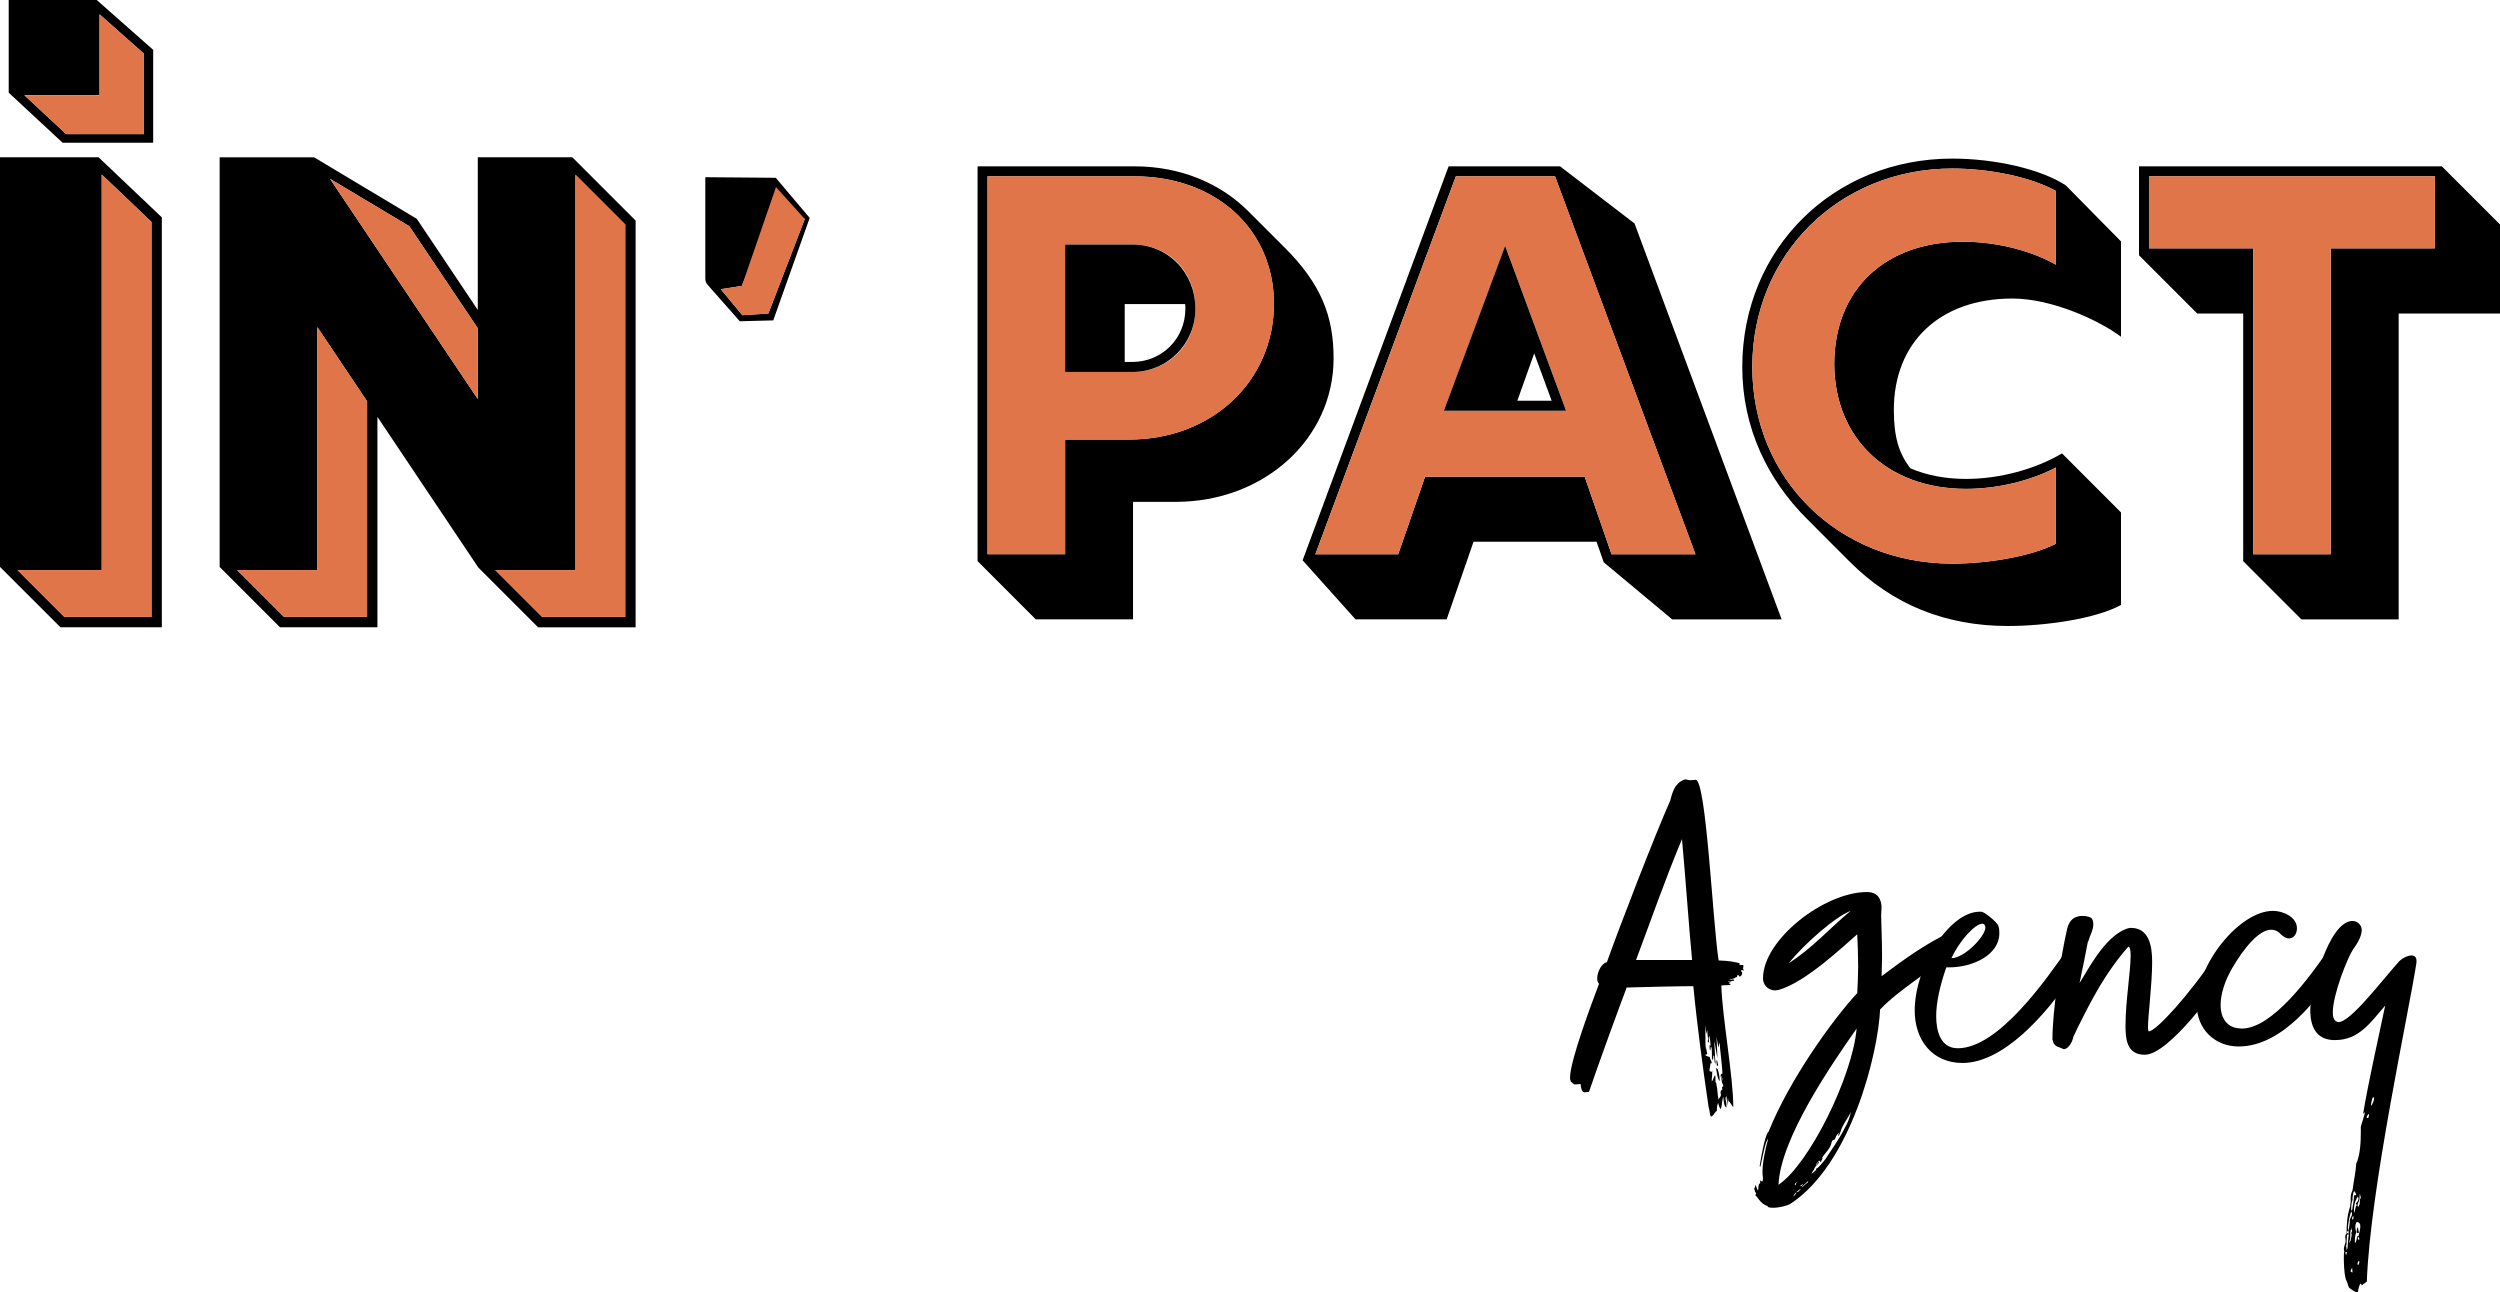
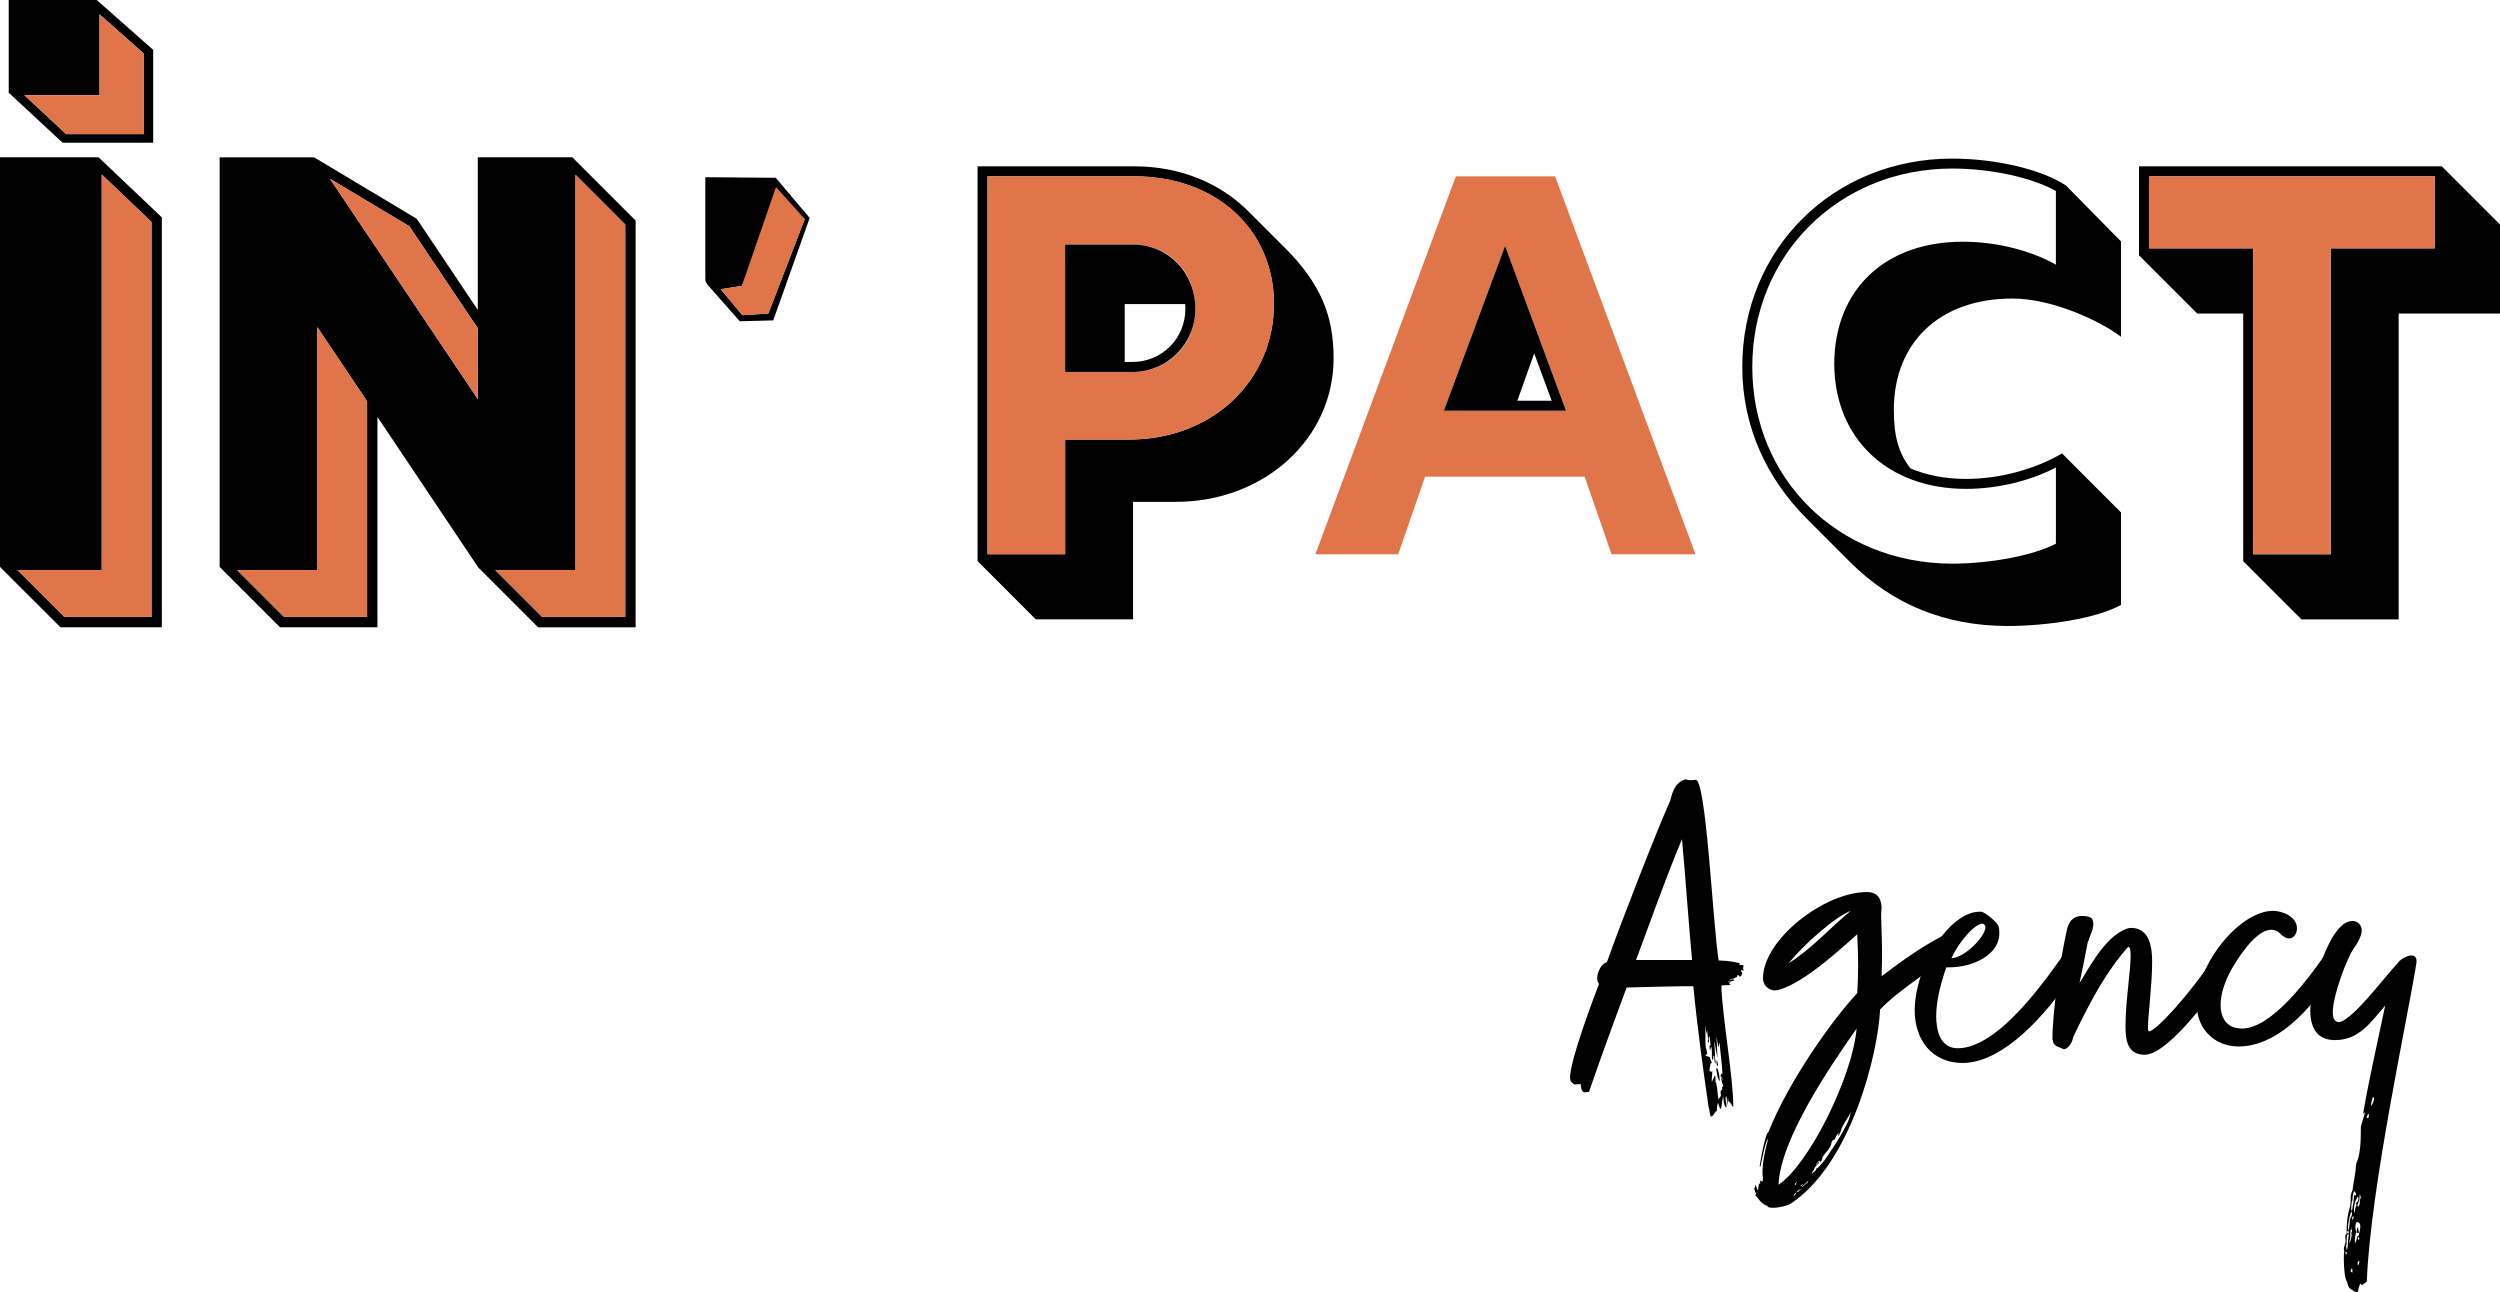
<svg xmlns="http://www.w3.org/2000/svg" id="Calque_2" viewBox="0 0 462.34 239">
  <defs>
    <style>.cls-1{fill:#e1754a;}</style>
  </defs>
  <g id="Calque_1-2">
    <path d="m237.56,45.77l-6.71-6.71c-5.07-5.07-12.4-8.3-21.06-8.3h-29v73.01l10.76,10.77h17.99v-21.73h7.89c16.4,0,29.2-11.69,29.2-26.55,0-7.84-2.35-13.78-9.07-20.5Zm-28.79,35.51h-11.79v21.21h-14.35V32.61h27.15c14.86,0,25.72,9.58,25.82,23.47,0,14.4-11.43,25.21-26.84,25.21Z" />
    <path class="cls-1" d="m209.79,32.61h-27.15v69.89h14.35v-21.21h11.79c15.42,0,26.84-10.82,26.84-25.21-.1-13.89-10.96-23.47-25.82-23.47Zm-.41,36.17h-12.4v-23.57h12.45c6.77,0,11.64,5.07,11.64,11.88s-5.17,11.69-11.69,11.69Z" />
    <path d="m209.43,45.22h-12.45v23.57h12.4c6.51,0,11.69-5.17,11.69-11.69s-4.87-11.88-11.64-11.88Zm-.05,21.72h-1.38v-10.71h11.17c.05.31.05.57.05.87,0,5.48-4.3,9.84-9.84,9.84Z" />
-     <path d="m302.28,41.32l-13.78-10.56h-20.6l-27,72.86,9.78,10.92h16.86l4.97-14.35h22.75l1.33,3.8,12.66,10.56h20.24l-27.21-73.23Zm-4.25,61.18l-4.97-14.35h-29.51l-4.97,14.35h-15.32l25.98-69.89h18.34l25.97,69.89h-15.53Z" />
    <path class="cls-1" d="m287.58,32.61h-18.34l-25.98,69.89h15.32l4.97-14.35h29.51l4.97,14.35h15.53l-25.97-69.89Zm-20.55,43.35l11.33-30.49,11.27,30.49h-22.6Z" />
    <path d="m278.35,45.47l-11.33,30.49h22.6l-11.27-30.49Zm5.38,19.88l3.23,8.76h-6.35l3.12-8.76Z" />
    <path d="m372.17,55.21c7.27,0,15.98,3.99,20.08,7.07v-17.63l-10.19-10.35c-4.46-2.97-13.02-4.97-21.01-4.97-22.03,0-38.84,16.71-38.84,38.54,0,11.22,4.67,20.8,11.94,28.07l7.99,8c7.89,7.89,17.68,11.83,29.2,11.83,6.97,0,16.24-1.33,20.91-3.89v-17.11l-10.91-10.92c-4.92,2.92-11.53,4.72-17.73,4.72-3.85,0-7.28-.67-10.3-1.95-2.15-2.77-3.07-5.84-3.07-10.81,0-12.5,8.51-20.6,21.93-20.6Zm-8.56,35.2c5.69,0,11.78-1.43,16.6-3.95v14.09c-4.25,2.2-12.14,3.69-19.21,3.69-21.11-.05-36.94-15.73-36.94-36.38s15.93-36.69,36.99-36.69c7.17,0,14.81,1.69,19.16,4.15v13.63c-4.3-2.46-10.66-4.25-17.21-4.25-14.3,0-23.78,8.76-23.78,22.7.1,13.73,9.89,23.01,24.39,23.01Z" />
-     <path class="cls-1" d="m339.22,67.4c.1,13.73,9.89,23.01,24.39,23.01,5.69,0,11.78-1.43,16.6-3.95v14.09c-4.25,2.2-12.14,3.69-19.21,3.69-21.11-.05-36.94-15.73-36.94-36.38s15.93-36.69,36.99-36.69c7.17,0,14.81,1.69,19.16,4.15v13.63c-4.3-2.46-10.66-4.25-17.21-4.25-14.3,0-23.78,8.76-23.78,22.7Z" />
    <path d="m451.58,30.76h-56v16.45l10.76,10.77h8.51v45.8l10.77,10.77h17.98v-56.57h18.75v-16.45l-10.76-10.76Zm-1.28,15.17h-19.26v56.57h-14.35v-56.57h-19.26v-13.32h52.87v13.32Z" />
    <polygon class="cls-1" points="450.3 32.61 450.3 45.93 431.03 45.93 431.03 102.5 416.69 102.5 416.69 45.93 397.42 45.93 397.42 32.61 450.3 32.61" />
    <path d="m18.24,29.09H0v75.75l11.17,11.16h18.76V40.2l-11.7-11.11Zm9.79,85.01H11.91l-8.67-8.67h15.57V32.27l9.2,8.77v73.05Z" />
    <polygon class="cls-1" points="28.02 41.05 28.02 114.09 11.91 114.09 3.25 105.43 18.82 105.43 18.82 32.27 28.02 41.05" />
    <path d="m105.85,29.09h-17.49v28.23l-11.28-16.85-18.98-11.37h-17.48v75.75l11.16,11.16h18.02v-38.91l18.66,27.86,11.06,11.06h18.03V40.79l-11.7-11.7Zm-37.96,85.01h-15.36l-8.67-8.67h14.83v-44.93l9.2,13.72v39.88Zm20.47-40.3l-27.33-40.73,14.67,8.77,12.66,18.87v13.08Zm27.27,40.3h-15.36l-8.67-8.67h14.83V32.33l9.2,9.2v72.57Z" />
    <polygon class="cls-1" points="115.63 41.53 115.63 114.09 100.27 114.09 91.6 105.43 106.43 105.43 106.43 32.33 115.63 41.53" />
    <polygon class="cls-1" points="88.36 60.72 88.36 73.8 61.03 33.07 75.7 41.84 88.36 60.72" />
    <polygon class="cls-1" points="67.89 74.22 67.89 114.09 52.53 114.09 43.86 105.43 58.69 105.43 58.69 60.5 67.89 74.22" />
    <path d="m143.47,32.88c-4.34-.04-8.69-.08-13.03-.11v18.79c0,.41.15.79.41,1.1,1.99,2.25,3.97,4.5,5.96,6.75,2.06-.05,4.13-.11,6.19-.16,2.25-6.32,4.49-12.63,6.74-18.95-2.09-2.47-4.18-4.94-6.27-7.41Zm-1.38,25.1c-1.6.1-3.2.21-4.8.31-1.33-1.6-2.67-3.21-4-4.81,1.3-.2,2.6-.41,3.9-.61,2.24-5.51,4.49-11.02,6.73-16.53,1.63,1.39,3.27,2.79,4.9,4.18-2.24,5.82-4.49,11.64-6.73,17.46Z" />
    <path class="cls-1" d="m142.1,57.98c-1.6.1-3.2.21-4.8.31-1.33-1.6-2.67-3.21-4-4.81,1.3-.2,2.6-.41,3.9-.61,2.1-6.09,4.21-12.18,6.31-18.28,1.78,1.98,3.55,3.95,5.33,5.93-2.24,5.82-4.49,11.64-6.73,17.46Z" />
    <g>
      <path d="m17.89,0H1.61v17.14l9.97,9.26h16.75V9.22L17.89,0Zm8.73,24.81h-14.37l-7.74-7.2h13.9V2.65l8.21,7.28v14.89Z" />
      <polygon class="cls-1" points="26.62 9.93 26.62 24.81 12.25 24.81 4.51 17.62 18.41 17.62 18.41 2.65 26.62 9.93" />
    </g>
    <g>
      <path d="m322.03,179.67c.08.08.17.17.17.25,0,.25-.17.68-.51.68l-.26-.34s-.08,0-.17.25c0,.34-.17.08-.51.42-.17,0-.94.25-.94.34,0,0,.34-.08.42-.08s.34-.17.34-.08.17.26.17.26c-.26,0-.6.08-.77.17h-.43c0,.08.51.17.51.25,0,0-.25.08-.34.08.25.17.34.25.42.25-.34.08-.68.08-.94.08-.34,0-.6,0-.85.08.17,5.87,2.21,16.83,2.21,22.44-.17,0-.59-1.02-.85-1.02-.09-.08-.09-.25-.09-.34s0-.17-.08-.25v1.36s-.08-.34-.17-1.1c0-.17-.08-.43-.08-.68-.08.17-.17.25-.17.43,0,.34.17.76.17,1.19v.51c-.51-.17-.51-1.53-.6-2.04-.08.25-.25,1.19-.25,1.53,0,.17-.17.6-.17.77s-.25-.34-.25-.26c-.08-.25-.26-.76-.26-.85-.08,0-.25.68-.25,1.53,0,0-.25,0-.25.17-.26.25-.34.68-.85.85-.25-.51-.17-1.02-.43-1.87-1.02-6.97-2.12-15.05-2.81-22.27-2.55,0-9.95.17-12.33.25-1.79,4.76-4.93,13.35-6.97,19.3-.25,0-.51.08-.77.08-.34,0-.68-.25-.77-1.53l-1.19.08-.6-.51c-.08-.17-.17-.42-.17-.77,0-3.14,4.08-13.94,5.36-17.34-.25-.25-.34-.59-.34-1.02,0-1.19.85-2.8,1.79-2.97,2.46-6.89,8.93-23.63,11.73-29.92.17-.42.51-3.32,2.81-3.91.25.08.59.17.94.17.42,0,.85-.08.94-.08,1.96,0,3.15,26.44,4.25,33.41,2.21.09,2.72.26,3.91.51-.08.08-.08.17-.08.25s.17.08.25.08h.34c.17,0,.17.08.17.17,0,.17-.08.34-.08.51s.26.34.17.34-.34-.08-.51-.08v.26Zm-9.1-2.13c-.6-6.21-1.19-14.96-1.87-22.36-3.23,7.74-5.78,15.13-8.5,22.36h10.37Zm5.36,21.85c0-.08-.08-.25-.08-.42,0-.25.08-.42.34-.42-.08-1.87-.51-4.59-.51-5.78l-.17.59c0,.08,0,.25-.08.34l-.34-1.96.17,3.91c-.34-1.36-.34-2.29-.6-3.14.09,1.19.17,2.89.17,3.31.08.34.08.85.08.94l-.17-.34c0-.34-.09-.85-.09-1.11-.08,0-.17-.17-.17-.17v.42c0,.17,0,.25-.08.51-.08-.08-.08-.26-.17-.43v-.68c0-.59,0-1.36-.17-1.36-.08.08-.08.68-.17.68,0,0-.08-.34-.08-.43,0-.34,0-.51-.09-.59.09,0,.17.17.17.17.08,0,.08-.08.08-.25,0-.59-.26-1.79-.17-1.62-.09.08-.17.25-.17.42,0,.26.08.6.08.85l-.25-.17c0-.17.08-.42.08-.51-.08-.42-.17-1.19-.17-1.7-.08.34-.17.85-.17.76l-.17-1.7v2.38c0,.77,0,1.45.08,1.96,0,0,.08,0,.17.6,0,.08.08.25.08.42,0,.08-.08.17-.34.17,0,.34.77.34.85.51,0,.25.25.77.25.68,0,.08.08.17.08.34,0,.08-.25.08-.25.17,0,.34-.17.94-.17,1.19,0,.34.25.08.34.34.08,0,.08-.17.17-.34,0,.51,0,1.1-.08,1.53v.59c.08,0,.51-1.19.6-1.19,0,0,.08.17.08.42v.85c.17.08.17.17.17.42.25.94.17,1.87.42,2.89,0-.43.43-.51.43-1.02,0-.08-.08-.17-.08-.34,0-.25.08-.51.34-.59,0-.08-.08-.26-.08-.34s.08-.17.25-.25l-.08-.59c0,.08-.08.17-.08.25l-.25-1.19Zm-.94-1.87c.08.08.25.08.34.26.08.42.34,1.02.34,2.12-.08,0-.26-.25-.43-.94l-.25-1.45Zm.17-.42c0-.17-.08-.42-.08-.68,0-.17,0-.25.08-.42.08.25.25,1.19.25,1.02-.08,0-.08.08-.25.08Zm1.02,2.89v-.34c0-.17-.08-.51-.25-.68.08.51.25.77.25,1.02Z" />
      <path d="m347.7,186.64c-.34,8.08-5.36,28.73-16.66,36.04-.43.25-1.96.68-3.06.68-.34,0-1.1,0-1.1-.34-1.27-.25-2.12-2.12-2.29-1.96.08-.08.17-.25.17-.34s-.08-.25-.17-.25c0-.17-.17-.51-.17-.68,0-.08.17-.25.17-.25v-.34c.17,0,.17.08.17.17.17.34.17.6.34.77,0-.08.08-.17.08-.34,0-.08,0-1.02.34-.94v-.51c0-.08.17,0,.34.17.17,0,.17-.42.17-.76-.08-.34-.08-.68-.08-1.11,0-1.7.51-4.08,1.02-5.95-.42-.17-1.36,5.1-1.44,5.1s-.09-.09-.09-.26c.85-5.18,1.45-6.21,1.62-6.21,3.83-9.61,11.9-20.83,16.41-25.67.08-1.53.17-3.23.17-4.93,0-2.04-.09-4.17-.17-5.95-2.55,2.21-9.61,8.93-14.54,10.29-.17,0-.42.09-.59.09-1.53,0-2.3-1.19-2.3-2.21,0-7.23,11.39-15.98,19.21-15.98,2.21,0,2.64,1.53,2.72,2.72,0,.51-.08,1.11-.08,1.7,0,1.02.17,4.17.17,7.65,0,1.19-.08,2.38-.08,3.49,3.83-2.89,8.16-6.04,12.58-8.08l-.77,1.27c-.25.51-1.19.85-1.19,1.62.25,0,.17-.08.43-.08,0-.17.25-.25.42-.25,0,0-.08-.08-.25-.08,0-.51,1.19-.85,1.19-.76,0,.17.6.17.43.25h-.34c-.6,0-.51.42-.77.68-.17.17-.51.08-.51.25s.34,0,.34.34c-.17,0-.34.34-.34.43,0,0-.08.08-.08.25h-.34c0-.17-.34.34-.34.34.08,0,.6-.25.51-.17-.17.08-.08.34-.25.51.17,0-.25.34-.08.34,0,0,.17,0,.17.17,0-.08.08-.17.08-.34.17-.17,0-.59.34-.59.59-1.02,1.1-1.11,1.02-1.02-.25.25-.85.94-.85,1.36,0,.08,0,.17.08.25-2.38,2.38-8.16,5.7-11.73,9.44Zm-4.34,3.57c-4.76,6.8-14.11,20.4-14.45,28.9,5.7-3.83,13.69-20.06,14.45-28.9Zm-1.1-21.76c-2.89,1.11-8.5,6.04-11.48,9.69,4.34-2.72,7.65-6.55,11.48-9.69Zm-10.03,52.02c-.25.17-.42.42-.6.77.34-.17.51-.51.6-.77Zm-.08-1.53c0-.17.08-.17.25-.34-.25,0-.59.51-.51.42.08,0,.17.25.17.25l.08-.34Zm.85.94c-.25.08-.6.42-.77.59.34,0,.6-.25.6-.42.17,0,.17-.17.17-.17Zm.51-.94c-.34.17-.51.25-.59.42.25,0,.42-.17.59-.42Zm.94-.59l-1.27,1.19c.34,0,.6-.6,1.1-.77,0-.17.17-.34.17-.42Zm7.82-12.67c-.6,1.28-1.53,2.29-1.87,3.57-.08.17-.34.93-.42.85v-.42c.08-.08.17-.08.17-.25-.26.17-.68.76-.68.94,0,.08-.17.42-.25.42-.51,0-.34.51-.51.42,0,1.11-1.53,2.29-1.79,3.06.08,0,.08-.08.25-.08-.25.08-.25.59-.59.76,0-.08,0-.17.08-.17-.08,0-.17-.08-.25-.17-.17.34-.6.59-.6.93l.6-.76c0,.17,0,.34-.17.42-.08.17-.76.68-.76,1.11-.17.17-.43.59-.43.76.17-.17.6-.42.6-.59.17,0,.25,0,.25-.08s-.08-.17-.08-.25c.42,0,1.53-1.53,1.7-1.7,1.19-1.79,2.64-3.83,3.66-5.87.51-.85.94-1.96,1.1-2.89Zm-6.72,10.54c.08,0,.08-.08.17-.08,0,0-.08.08-.17.08Z" />
      <path d="m359.94,178.9c-1.19,3.4-1.87,6.55-1.87,9.01,0,2.72.77,5.95,4,5.95,7.57,0,16.49-12.92,20.4-18.53.17-.17.34-.25.51-.25.43,0,.6.51.6,1.02,0,.17-.08.25-.08.42v2.29c0,.17,0,.25-.08.51,0,.34-.25.77-.25,1.11-4.68,7.14-12.67,16.15-20.23,16.15-5.61,0-8.84-4.25-8.84-9.69,0-8.08,6.38-18.28,11.99-18.28h.34c.51,0,2.89,1.87,3.15,2.64.17.51.17.93.17,1.36,0,3.91-4.76,6.29-9.35,6.29h-.43Zm.94-1.7c2.38,0,6.29-4,6.29-5.7,0-.34-.17-.59-.51-.68-1.44,0-4.25,3.14-5.78,6.38Z" />
      <path d="m393.09,189.44c0-4.17.94-9.86.94-12.67,0-1.02-.09-1.62-.43-1.7-4.25,4.85-6.72,9.69-9.35,14.96l-.85,1.79c0,.25-.08.34-.08.34-.17.77-.94,1.87-1.62,1.87-.17,0-.25-.09-.43-.17l-.85-.34c-.26-.08-.68-.59-.68-.68,0-.17-.08-.34-.17-.59,0-5.53,1.53-15.22,2.72-20.49.34-1.27.94-2.04,2.04-2.29.25-.08.51-.08.85-.08.68,0,1.44.17,1.7.51.17.25.25.68.25,1.02,0,1.1-.6,1.96-.85,2.97l-.17.34c-.43,2.21-.94,4.84-1.53,7.57,1.36-2.04,4.51-8.5,8.67-10.03.25-.08.51-.17.85-.17,3.48,0,3.91,3.66,3.91,6.29,0,4.17-.77,9.95-.77,12.07,0,.51.08.77.17.77,1.28,0,7.4-6.63,12.5-14.28.25-.42.6-.6.85-.6.85,0,1.45,1.79,1.45,2.72,0,.25,0,.42-.09.51-2.04,3.66-11.05,15.98-15.47,15.98-3.4,0-3.57-2.98-3.57-5.61Z" />
      <path d="m432.87,177.46c0,.26-.08.6-.34,1.11-3.66,6.12-10.46,14.96-18.53,14.96-4.42,0-7.74-3.23-7.74-7.74,0-7.48,7.91-17.34,14.11-17.34,1.79,0,4.42,1.11,4.42,3.23,0,1.02-.6,1.87-1.45,1.87-.51,0-1.19-.34-1.87-1.1-.43-.34-.94-.51-1.45-.51-2.29,0-5.1,3.49-7.23,7.14-1.36,2.38-2.12,4.76-2.12,6.8s.85,3.66,2.64,4.17c.42.08.85.17,1.27.17,5.53,0,12.41-9.1,16.92-15.9.08-.08.17-.08.25-.08.34,0,.34.76.34.93,0,.51.51,1.02.51,1.02,0,.59.25.76.25,1.27Z" />
      <path d="m446.89,177.71v.34c-1.36,8.93-8.59,41.99-9.18,58.99-.34.08-.17.25-.51.34-.17,0-.17.26-.43.34-.08-.26-.17-.34-.17-.34-.25,0-.51,1.19-.51,1.45,0,.08,0,.17-.17.17s-.59-.17-1.36-.76c-.34-.25-.34-.77-.51-1.19-.42-.51-.59-2.63-.59-4.17,0-.68,0-1.19.08-1.45,0-.08-.08-.25-.08-.34,0-.51.25-1.02.34-1.53,0-.25-.08-.59-.08-.85s.08-.43.25-.51c0-1.87.08-3.31.68-5.19v-.34c.08-.17.08-.25.08-.42v-.76c0-.6.17-1.02.34-1.36.17-1.53.6-3.32.68-4.93.77-1.62.85-4.17.85-5.95v-.85c0-.17.77-2.38.77-2.8-.08,0,0,.25-.34.34.94-5.61,2.55-12.75,4.08-19.98-2.64,3.06-4.85,6.38-9.18,6.38h-.51c-3.06-.17-4.17-2.47-4.17-5.53s3.31-16.49,7.82-16.49c.94,0,1.7.77,1.7,1.7,0,1.19-.94,2.64-1.61,3.57-1.02,1.53-3.74,8.33-3.74,11.65,0,1.02.26,1.62,1.02,1.79,2.29,0,7.99-7.65,11.31-11.31.43-.43,1.45-1.02,2.21-1.02.51,0,.94.25.94,1.02Zm-13.01,54.4l.17-.6c-.34.08-.34.17-.34.17,0,.08.17.34.17.43Zm.17-.77c0-.34,0-.42.08-.42.09-.85.09-1.7.26-2.64l-.34.08c0,.43-.08.77-.08,1.28v.42c-.08.17-.08.26-.08.43,0,.25.08.51.17.85Zm0-3.4c0,.17.17.17.34.17,0,0-.08-.42-.08-.59.17-.59.25-1.28.25-1.87.08-.42.42-.76.42-1.19,0-.17-.08-.25-.17-.42-.25.68-.59,2.29-.59,3.06,0,.25,0,.42.08.42-.08.17-.26.17-.26.42Zm.68,1.45c0-.25.17-.68.17-1.02,0-.08,0-.25-.08-.34.08-.17.17-.25.17-.42,0-.08,0-.17-.17-.25,0-.08.08-.25.08-.42-.17.42-.25.85-.25,1.36v.51c0,.34-.17.59-.17,1.02.17-.08.08-.25.25-.42Zm.34,5.95c0-.42-.08-.68-.08-.85-.25.25-.17.51-.34.59.17,0,.17.25.42.25Zm0-13.77v.34c-.17.34-.25,1.02-.25,1.62v.34c.25,0,.25-.51.25-.68.17-.6.26-1.53.26-2.13.34,0,.34-.08.42-.08,0-.17-.25-.68-.42-.68,0,0-.26.68-.26,1.28Zm.17,3.66v-.34c-.17.08-.26.25-.26.42,0,.08.08.17.08.25.17,0,.17-.17.17-.34Zm.42-2.72c.25-.08.51-.51.51-.85,0-.17-.08-.25-.17-.34l-.42.85c-.17.51-.25,1.11-.25,1.7v.42c.25-.17.17-1.1.51-1.36,0,0-.08-.25-.17-.42Zm.25,6.12h.26c.08-.51.34-1.19.34-1.79,0-.43-.08-.68-.51-.85,0,0-.17.08-.25.08-.08.25-.17.51-.17.77,0,.34.08.68.17,1.1-.17.42-.25.94-.25,1.45v.51c.34-.25.42-1.27.42-1.27Zm.34-.68c-.08.08-.17.08-.26.08s-.17-.08-.17-.25c0-.25.08-.68.26-.85,0,.34.08.59.17,1.02Zm.17-5.78v-.34c.17-.17.17-.42.17-.42-.08-.17-.08-.51-.17-.6-.08.43,0,.85-.17,1.28,0,.17-.26.51-.26.85,0,.08.09.17.09.26.25-.17.34-.6.34-1.02Zm-.17,6.63l-.26.08.17.42c.08,0,.17-.08.17-.17s-.08-.17-.08-.34Zm-.17,5.19c.25-.26.25-.6.25-.77l-.25.08c0,.08-.09.25-.09.42,0,.08,0,.17.09.26Zm2.04-27.97c-.25,0-.43.51-.43.59,0,.17.08.17.17.17.17,0,.25-.26.25-.77Zm.34-1.45c.26-.34.6-.85.6-1.62h-.25c-.17.43-.34,1.19-.34,1.62Z" />
    </g>
  </g>
</svg>